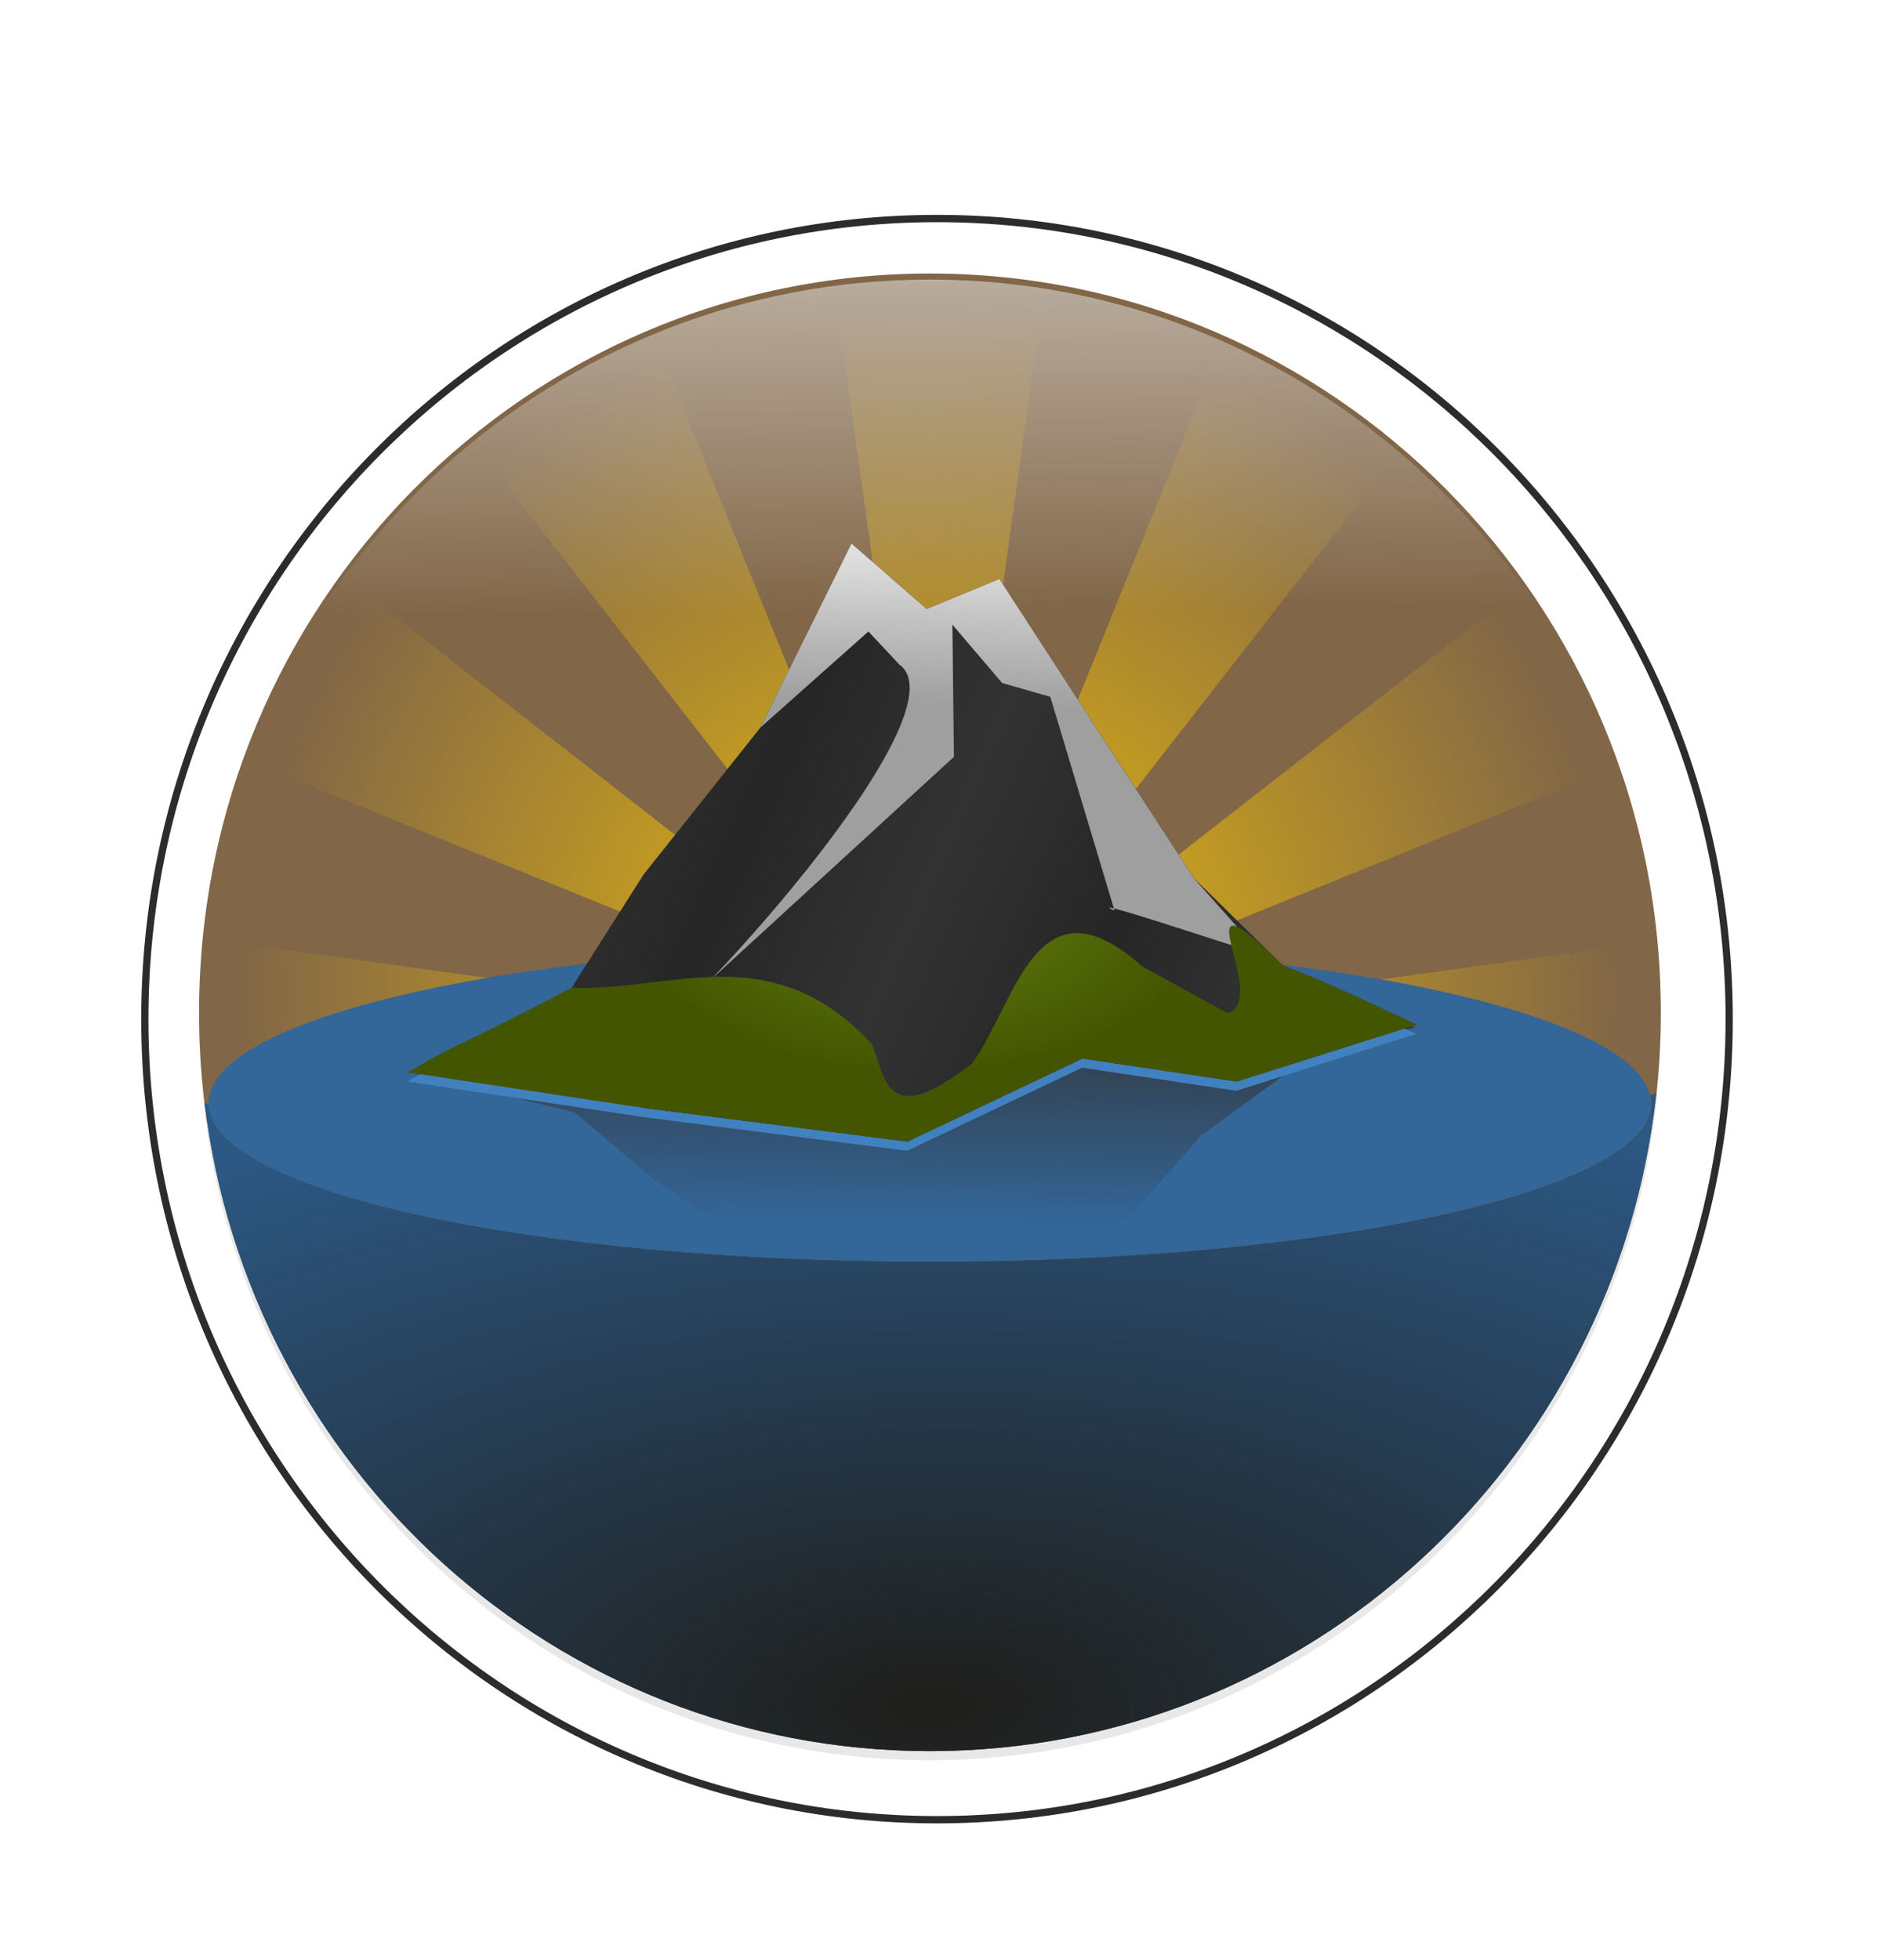
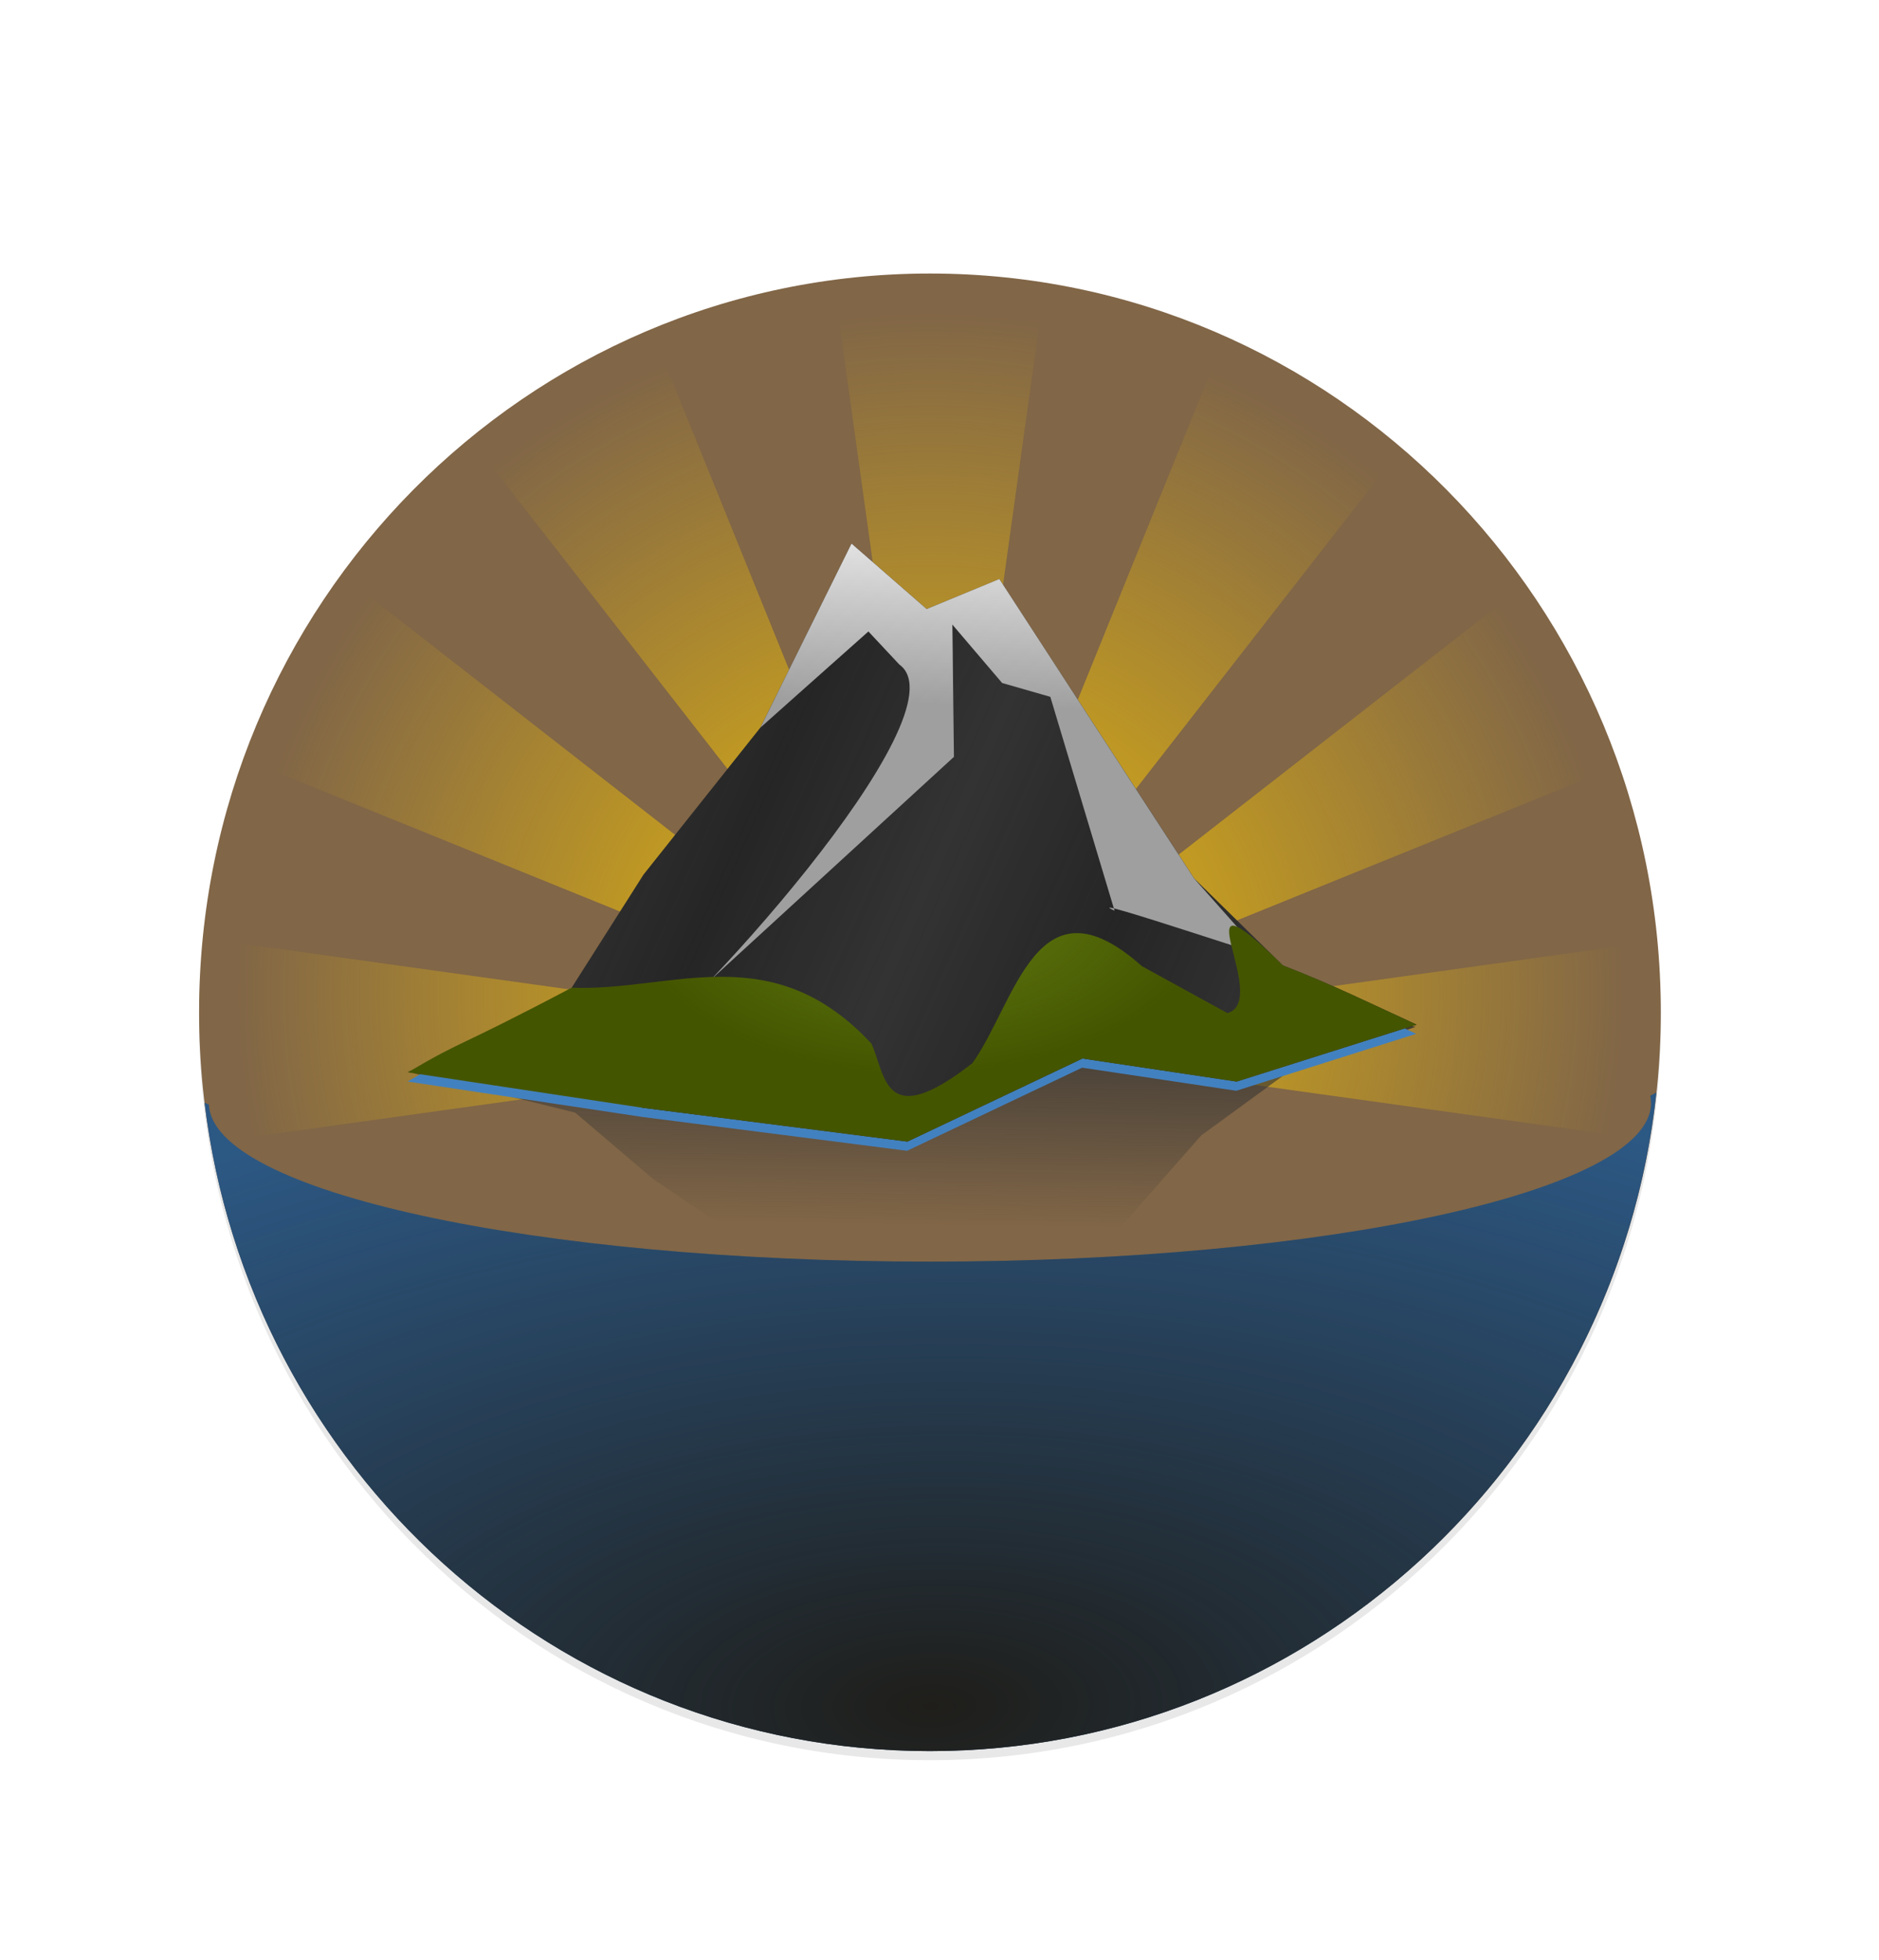
<svg xmlns="http://www.w3.org/2000/svg" xmlns:ns1="http://sodipodi.sourceforge.net/DTD/sodipodi-0.dtd" xmlns:ns2="http://www.inkscape.org/namespaces/inkscape" id="svg2" ns1:docname="New document 1" viewBox="0 0 388.01 404.59" version="1.1" ns2:version="0.48.4 r9939">
  <defs id="defs4">
    <filter id="filter3792" height="1.329" width="1.073" color-interpolation-filters="sRGB" y="-.164" x="-.037" ns2:collect="always">
      <feGaussianBlur id="feGaussianBlur3794" stdDeviation="3.185" ns2:collect="always" />
    </filter>
    <linearGradient id="linearGradient3819" y2="340.6" gradientUnits="userSpaceOnUse" x2="354.67" gradientTransform="matrix(1 0 0 .958 -.056 20.356)" y1="288.86" x1="355.43" ns2:collect="always">
      <stop id="stop3815" style="stop-color:#333333" offset="0" />
      <stop id="stop3817" style="stop-color:#333333;stop-opacity:0" offset="1" />
    </linearGradient>
    <radialGradient id="radialGradient3829" gradientUnits="userSpaceOnUse" cy="187.06" cx="314.1" gradientTransform="matrix(.58 -.008 .005 .336 131.35 219.56)" r="104.13" ns2:collect="always">
      <stop id="stop3825" style="stop-color:#94be30" offset="0" />
      <stop id="stop3827" style="stop-color:#94be30;stop-opacity:0" offset="1" />
    </radialGradient>
    <linearGradient id="linearGradient3839" y2="261.67" spreadMethod="reflect" gradientUnits="userSpaceOnUse" x2="317.7" gradientTransform="matrix(1 0 0 .958 -.056 20.356)" y1="246.41" x1="281.89" ns2:collect="always">
      <stop id="stop3835" style="stop-color:#0f0f0f" offset="0" />
      <stop id="stop3837" style="stop-color:#0f0f0f;stop-opacity:0" offset="1" />
    </linearGradient>
    <linearGradient id="linearGradient3849" y2="230.66" gradientUnits="userSpaceOnUse" x2="385.76" gradientTransform="matrix(1 0 0 .958 -.056 20.356)" y1="190.86" x1="387.35" ns2:collect="always">
      <stop id="stop3845" style="stop-color:#ededed" offset="0" />
      <stop id="stop3847" style="stop-color:#ededed;stop-opacity:0" offset="1" />
    </linearGradient>
    <radialGradient id="radialGradient3867" gradientUnits="userSpaceOnUse" cy="511.38" cx="316.16" gradientTransform="matrix(1.868 -.034 .018 .899 -283.43 -3.532)" r="149.88" ns2:collect="always">
      <stop id="stop3863" style="stop-color:#1f1e1a" offset="0" />
      <stop id="stop3865" style="stop-color:#1f1e1a;stop-opacity:0" offset="1" />
    </radialGradient>
    <filter id="filter3887" ns2:collect="always" color-interpolation-filters="sRGB">
      <feGaussianBlur id="feGaussianBlur3889" stdDeviation="5.885" ns2:collect="always" />
    </filter>
    <filter id="filter3897" ns2:collect="always" color-interpolation-filters="sRGB">
      <feGaussianBlur id="feGaussianBlur3899" stdDeviation="2.943" ns2:collect="always" />
    </filter>
    <filter id="filter4001" ns2:collect="always" color-interpolation-filters="sRGB">
      <feGaussianBlur id="feGaussianBlur4003" stdDeviation="2.942" ns2:collect="always" />
    </filter>
    <radialGradient id="radialGradient4030" gradientUnits="userSpaceOnUse" cy="338.28" cx="316.05" gradientTransform="matrix(.952 0 0 .934 15.275 -17.713)" r="150.92" ns2:collect="always">
      <stop id="stop4026" style="stop-color:#fdca01" offset="0" />
      <stop id="stop4028" style="stop-color:#fdca01;stop-opacity:0" offset="1" />
    </radialGradient>
    <linearGradient id="linearGradient4040" y2="222.98" gradientUnits="userSpaceOnUse" x2="466.06" gradientTransform="translate(0,-4)" y1="143.38" x1="465.39" ns2:collect="always">
      <stop id="stop4036" style="stop-color:#eeeeee" offset="0" />
      <stop id="stop4038" style="stop-color:#eeeeee;stop-opacity:0" offset="1" />
    </linearGradient>
  </defs>
  <ns1:namedview id="base" bordercolor="#666666" ns2:pageshadow="2" ns2:window-y="-8" fit-margin-left="0" pagecolor="#ffffff" fit-margin-top="0" ns2:window-maximized="1" ns2:zoom="1.5076923" ns2:window-x="-8" ns2:window-height="1141" showgrid="false" borderopacity="1.0" ns2:current-layer="layer1" ns2:cx="145.30747" ns2:cy="221.62132" fit-margin-right="0" fit-margin-bottom="0" ns2:window-width="1920" ns2:pageopacity="0.0" ns2:document-units="px" />
  <g id="layer1" ns2:label="Layer 1" ns2:groupmode="layer" transform="translate(-124.03 -93.281)">
    <path id="path3912" ns1:rx="147.2449" ns1:ry="146.91327" style="fill-opacity:0" ns1:type="arc" d="m473.57 282.64c0 81.138-65.924 146.91-147.24 146.91-81.321 0-147.24-65.775-147.24-146.91 0-81.138 65.924-146.91 147.24-146.91 81.321 0 147.24 65.775 147.24 146.91z" transform="matrix(-.844 .582 .589 .855 424.91 -145.6)" ns1:cy="282.64279" ns1:cx="326.32654" />
    <path id="path3891" ns1:rx="147.2449" ns1:ry="146.91327" style="opacity:.301;filter:url(#filter3897);fill:#000000" ns1:type="arc" d="m473.57 282.64c0 81.138-65.924 146.91-147.24 146.91-81.321 0-147.24-65.775-147.24-146.91 0-81.138 65.924-146.91 147.24-146.91 81.321 0 147.24 65.775 147.24 146.91z" transform="matrix(1.025 0 0 1.038 -18.425 10.776)" ns1:cy="282.64279" ns1:cx="326.32654" />
    <path id="path3851" ns1:rx="147.2449" ns1:ry="146.91327" style="fill:#816647" ns1:type="arc" d="m473.57 282.64c0 81.138-65.924 146.91-147.24 146.91-81.321 0-147.24-65.775-147.24-146.91 0-81.138 65.924-146.91 147.24-146.91 81.321 0 147.24 65.775 147.24 146.91z" transform="matrix(1.025 0 0 1.038 -18.425 8.86)" ns1:cy="282.64279" ns1:cx="326.32654" />
    <path id="rect4005" style="opacity:.889;fill:url(#radialGradient4030)" ns2:connector-curvature="0" d="m316.03 149.75c-6.75 0-13.391 0.445-19.906 1.312l21.906 157.12 21.812-156.53c-7.753-1.241-15.714-1.906-23.812-1.906zm2 158.44 95.406-122.41c-10.93-9.34-23.18-17.14-36.44-23.06l-58.97 145.47zl140.28-56.875c-4.713-13.436-11.212-26.033-19.25-37.438l-121.03 94.312zl146.66 20.438c1.478-8.566 2.281-17.35 2.281-26.344 0-4.976-0.258-9.896-0.719-14.75l-148.22 20.65zl-152.15-21.22c-0.497 5.036-0.75 10.145-0.75 15.312 0 9.191 0.802 18.163 2.344 26.906l150.56-21zl-123.53-96.31c-8.423 11.544-15.29 24.324-20.25 38.031l143.78 58.281zl-59.53-146.94c-13.585 5.668-26.188 13.284-37.438 22.5l96.969 124.44z" />
    <path id="path3853" style="fill:#2c5884" ns2:connector-curvature="0" d="m466.06 318.82c-0.419 0.213-0.828 0.447-1.25 0.659 0.107 0.508 0.156 1.013 0.156 1.527 0 18.074-66.681 32.724-148.93 32.724-81.746 0-148.06-14.474-148.87-32.395-0.301-0.144-0.607-0.274-0.906-0.419 9.098 75.433 72.673 133.86 149.78 133.86 77.815 0 141.86-59.514 150.03-135.96z" />
    <path id="path3859" style="fill:url(#radialGradient3867)" ns2:connector-curvature="0" d="m466.06 318.82c-0.419 0.213-0.828 0.447-1.25 0.659 0.107 0.508 0.156 1.013 0.156 1.527 0 18.074-66.681 32.724-148.93 32.724-81.746 0-148.06-14.474-148.87-32.395-0.301-0.144-0.607-0.274-0.906-0.419 9.098 75.433 72.673 133.86 149.78 133.86 77.815 0 141.86-59.514 150.03-135.96z" />
-     <path id="path3760" ns1:rx="148.90306" ns1:ry="34.158165" style="fill:#336699" ns1:type="arc" d="m464.95 313.82c0 18.865-66.666 34.158-148.9 34.158-82.237 0-148.9-15.293-148.9-34.158s66.666-34.158 148.9-34.158c82.237 0 148.9 15.293 148.9 34.158z" transform="matrix(1 0 0 .958 -.056 20.356)" ns1:cy="313.81625" ns1:cx="316.04593" />
    <path id="path3808" style="fill:url(#linearGradient3819)" d="m305.11 376.46-20.698-22.536-25.606-17.33-15.994-13.621c-25.684-6.475-22.058-4.883-34.641-8.513l47.928-8.195 54.208-8.453 36.93 8.134 31.478-5.378 37.652 4.663c-6.499 2.422-12.584 4.825-19.568 7.283-1.164 0.41-2.349 0.82-3.568 1.234-1.219 0.414-2.469 0.829-3.755 1.247l-17.376 12.665-36.95 41.935-15.274-2.795-14.767 9.661z" ns2:transform-center-x="-104.03745" ns2:transform-center-y="21.924242" ns2:connector-curvature="0" />
    <path id="path3762" style="filter:url(#filter3792);fill:#4281c0" d="m242.09 290.94c20.644 0.857 41.288-11.155 61.932 12.105 2.954 7.135 2.695 18.911 20.81 4.145 9.013-13.187 13.271-41.101 34.987-20.893l17.659 10.115c9.351-2.706-11.139-33.372 11.441-10.281 10.53 4.256 18.71 8.512 27.608 12.768l-37.143 12.27-31.837-4.974-36.148 17.908-54.719-7.296-48.418-7.628c12.251-7.514 8.747-4.44 33.827-18.24z" ns1:nodetypes="ccccccccccccc" ns2:connector-curvature="0" transform="matrix(1 0 0 .958 -.056 20.356)" />
    <path id="rect2985" ns1:nodetypes="ccccccccccccccc" style="fill:#333333" ns2:connector-curvature="0" d="m242.08 297.18 14.843-23.353 24.131-30.343 18.823-37.968 15.507 13.503 15.009-6.196 40.218 61.798 18.326 17.952c10.531 4.077 18.713 8.155 27.613 12.232l-37.149 11.756-31.842-4.766-36.154 17.157-54.729-6.99-4.644-9.214c12.253-7.199 4.105-5.524-9.951-15.569z" />
    <path id="path3831" d="m242.08 297.18 14.843-23.353 24.131-30.343 18.823-37.968 15.507 13.503 15.009-6.196 40.218 61.798 18.326 17.952c10.531 4.077 18.713 8.155 27.613 12.232l-37.149 11.756-31.842-4.766-36.154 17.157-54.729-6.99-4.644-9.214c12.253-7.199 4.105-5.524-9.951-15.569z" ns1:nodetypes="ccccccccccccccc" style="opacity:.372;fill:url(#linearGradient3839)" ns2:connector-curvature="0" />
    <path id="path3758" d="m309.74 230.46-6.385-6.831-22.306 19.858 18.823-37.968 15.507 13.503 15.009-6.196 40.218 61.798 13.682 15.41c10.531 4.077-39.001-12.815-30.101-8.738l-13.268-44.164-9.951-2.86-10.282-12.074 0.332 27.325-68.992 63.228c12.253-7.199 71.77-72.247 57.714-82.291z" ns1:nodetypes="ccccccccccccccc" style="fill:#9f9f9f" ns2:connector-curvature="0" />
    <path id="path3756" d="m242.08 297.18c20.648 0.821 41.296-10.687 61.943 11.597 2.954 6.835 2.695 18.118 20.814 3.972 9.014-12.634 13.273-39.378 34.993-20.017l17.663 9.691c9.353-2.592-11.141-31.972 11.443-9.85 10.531 4.077 18.713 8.155 27.613 12.232l-37.149 11.756-31.842-4.766-36.154 17.157-54.729-6.99-48.427-7.308c12.253-7.199 8.749-4.253 33.833-17.475z" ns1:nodetypes="ccccccccccccc" style="fill:#445500" ns2:connector-curvature="0" />
    <path id="path3821" ns1:nodetypes="ccccccccccccc" style="opacity:.385;fill:url(#radialGradient3829)" ns2:connector-curvature="0" d="m242.08 297.18c20.648 0.821 41.296-10.687 61.943 11.597 2.954 6.835 2.695 18.118 20.814 3.972 9.014-12.634 13.273-39.378 34.993-20.017l17.663 9.691c9.353-2.592-11.141-31.972 11.443-9.85 10.531 4.077 18.713 8.155 27.613 12.232l-37.149 11.756-31.842-4.766-36.154 17.157-54.729-6.99-48.427-7.308c12.253-7.199 8.749-4.253 33.833-17.475z" />
    <path id="path3841" ns1:nodetypes="ccccccccccccccc" style="fill:url(#linearGradient3849)" ns2:connector-curvature="0" d="m309.74 230.46-6.385-6.831-22.306 19.858 18.823-37.968 15.507 13.503 15.009-6.196 40.218 61.798 13.682 15.41c10.531 4.077-39.001-12.815-30.101-8.738l-13.268-44.164-9.951-2.86-10.282-12.074 0.332 27.325-68.992 63.228c12.253-7.199 71.77-72.247 57.714-82.291z" />
-     <path id="path3869" ns1:rx="147.2449" ns1:ry="146.91327" style="opacity:.907;filter:url(#filter3887);stroke:#000000;stroke-width:1.342;fill:none" ns1:type="arc" d="m473.57 282.64c0 81.138-65.924 146.91-147.24 146.91-81.321 0-147.24-65.775-147.24-146.91 0-81.138 65.924-146.91 147.24-146.91 81.321 0 147.24 65.775 147.24 146.91z" transform="matrix(1.111 0 0 1.125 -45.032 -14.304)" ns1:cy="282.64279" ns1:cx="326.32654" />
-     <path id="path3987" ns1:rx="147.2449" ns1:ry="146.91327" style="filter:url(#filter4001);stroke:#ffffff;stroke-width:1.342;fill:none" ns1:type="arc" d="m473.57 282.64c0 81.138-65.924 146.91-147.24 146.91-81.321 0-147.24-65.775-147.24-146.91 0-81.138 65.924-146.91 147.24-146.91 81.321 0 147.24 65.775 147.24 146.91z" transform="matrix(1.077 0 0 1.09 -34.557 -5.199)" ns1:cy="282.64279" ns1:cx="326.32654" />
-     <path id="path4032" d="m466.06 286.95c-0.419-0.213-0.828-0.447-1.25-0.659 0.107-0.508 0.156-1.013 0.156-1.527 0-18.074-66.681-32.724-148.93-32.724-81.746 0-148.06 14.474-148.87 32.395-0.301 0.144-0.607 0.274-0.906 0.419 9.098-75.433 72.673-133.86 149.78-133.86 77.815 0 141.86 59.514 150.03 135.96z" style="opacity:.593;fill:url(#linearGradient4040)" ns2:connector-curvature="0" />
+     <path id="path3987" ns1:rx="147.2449" ns1:ry="146.91327" style="filter:url(#filter4001);stroke:#ffffff;stroke-width:1.342;fill:none" ns1:type="arc" d="m473.57 282.64z" transform="matrix(1.077 0 0 1.09 -34.557 -5.199)" ns1:cy="282.64279" ns1:cx="326.32654" />
  </g>
</svg>